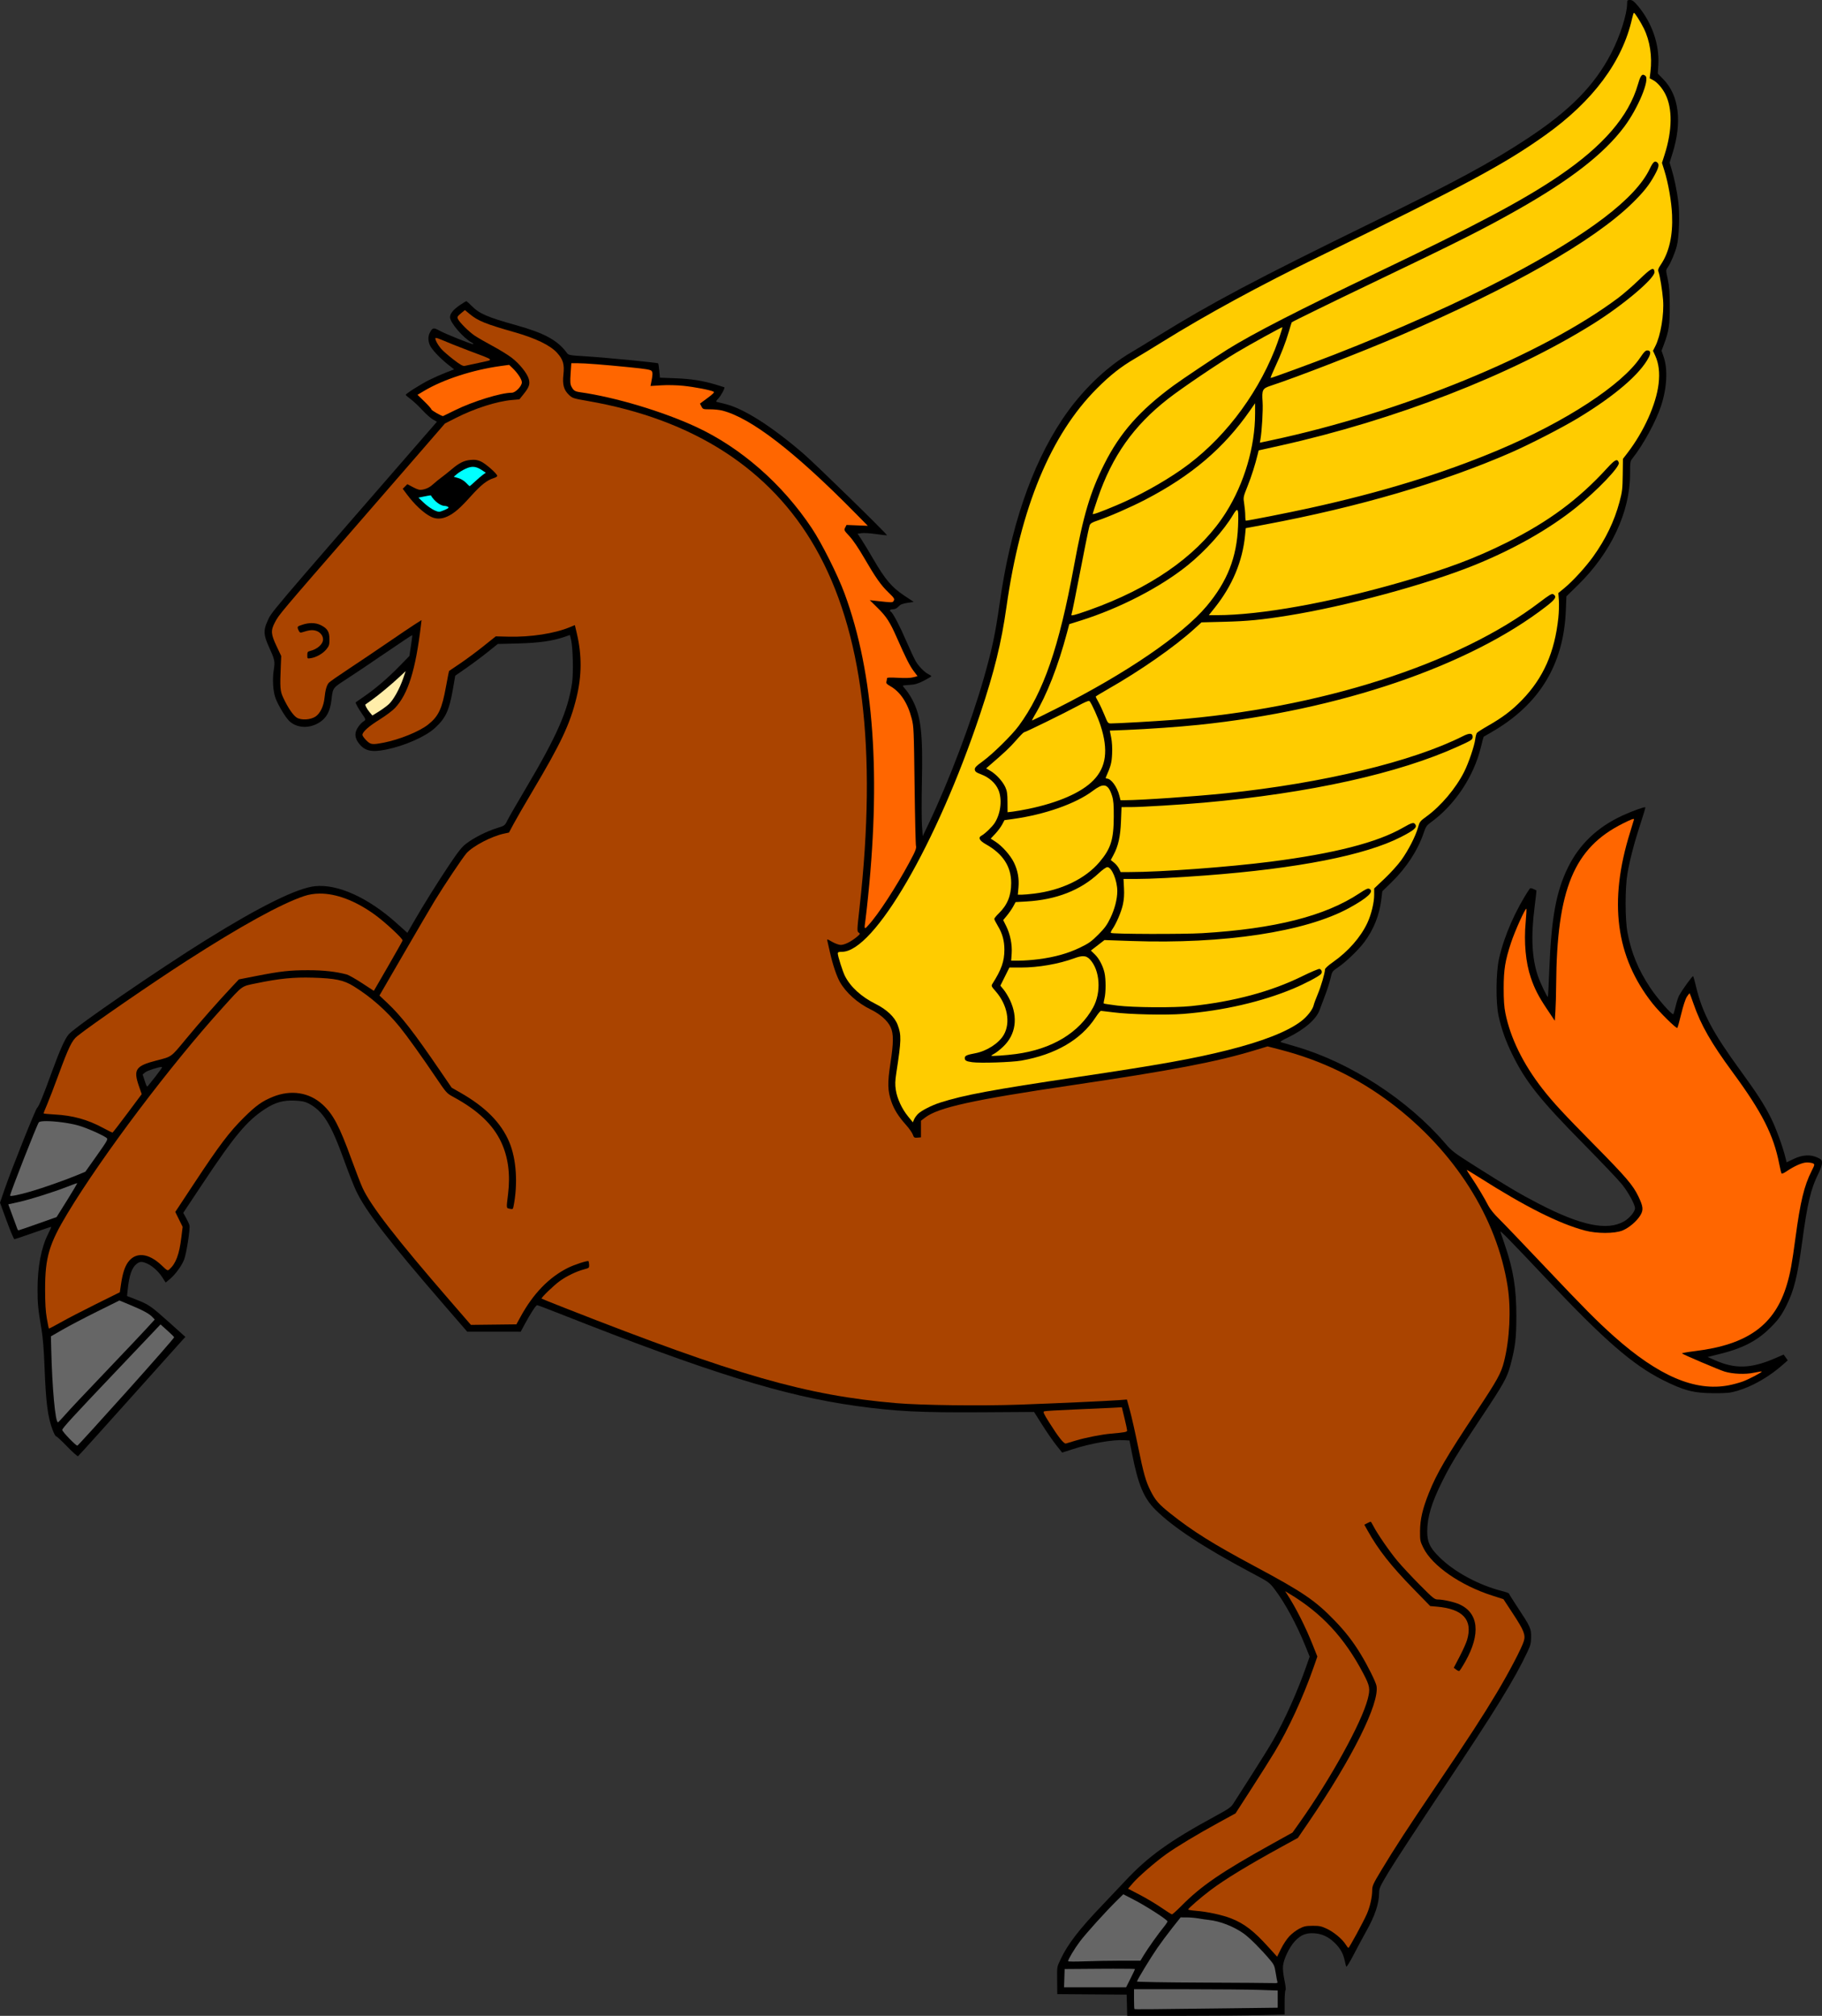
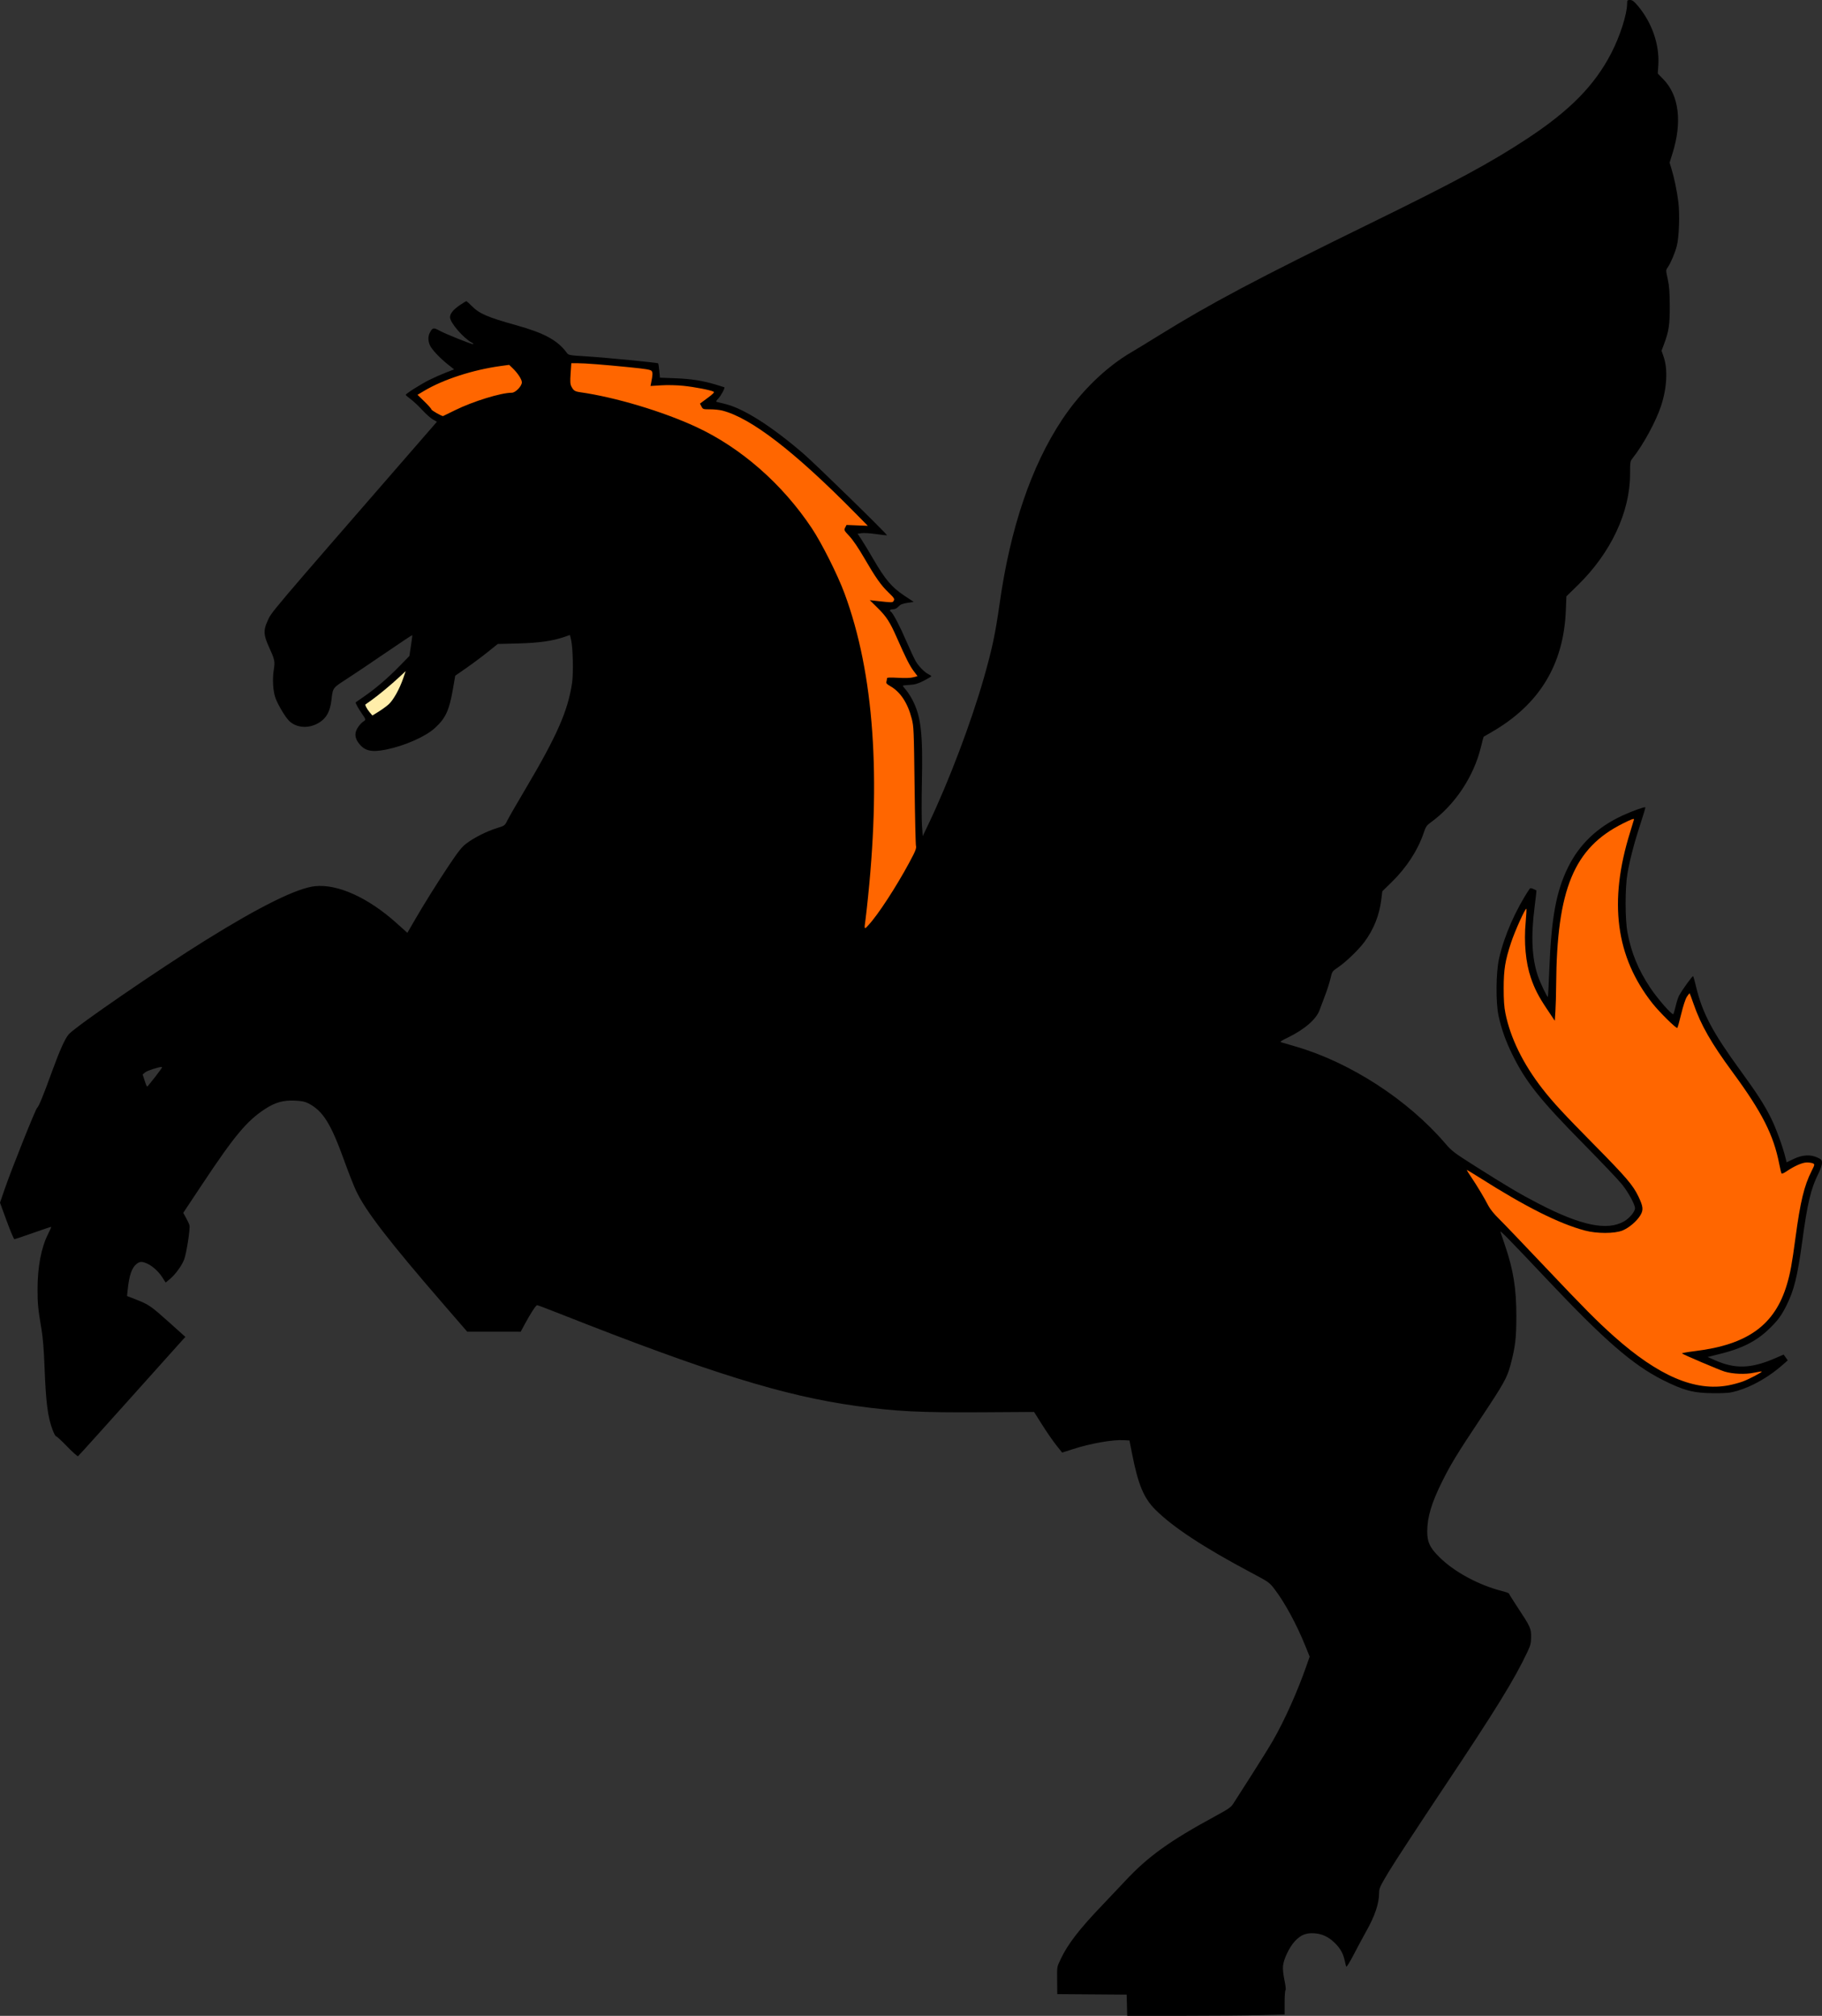
<svg xmlns="http://www.w3.org/2000/svg" version="1.1" viewBox="0 0 2468.3 2730.7">
  <rect x="0" y="0" width="2468.3" height="2730.7" fill="#333333" stroke="none" />
  <g stroke-width="1.333">
    <path transform="translate(7.711 64.21)" d="m2200.5-64.21c-3.609 0-3.899 0.369-3.926 5-0.083 14.322-9.585 43.973-21.471 67-22.464 43.519-55.828 77.528-113.17 115.36-49.497 32.654-97.414 58.551-212.67 114.94-154.74 75.706-216.71 108.56-287.33 152.33-15.033 9.317-31.533 19.383-36.666 22.367-34.67 20.156-68.961 53.52-94.297 91.752-41.488 62.605-69.872 146.06-84.322 247.93-5.958 41.997-10.158 61.879-21.402 101.33-17.294 60.678-47.369 140.11-74.971 198l-7.947 16.668-1.029-14.439c-0.566-7.942-0.607-34.642-0.088-59.334 1.35-64.19-1.139-87.06-11.856-108.89-2.519-5.133-6.72-11.829-9.334-14.879-2.614-3.05-4.754-5.831-4.754-6.182 0-0.351 4.137-0.873 9.193-1.158 7.399-0.418 11.17-1.523 19.332-5.666 5.577-2.831 10.141-5.569 10.141-6.084s-1.468-1.605-3.262-2.422c-5.545-2.526-13.848-10.892-17.945-18.08-2.151-3.774-7.928-16.163-12.836-27.529-8.598-19.911-17.907-37.655-20.643-39.346-2.625-1.622-1.219-3.32 2.75-3.32 2.726 0 5.174-1.206 7.438-3.666 2.622-2.849 5.301-3.964 12.018-5l8.645-1.334-13.043-8.666c-16.575-11.014-25.609-21.651-41.197-48.506-6.437-11.089-13.974-23.537-16.75-27.662l-5.047-7.498 5.604-0.781c3.082-0.429 11.806 0.128 19.387 1.238 7.581 1.11 14.244 1.836 14.807 1.613 1.37-0.543-97.168-96.781-113.38-110.73-43.172-37.154-80.985-61.127-105.88-67.123-5.133-1.236-10.183-2.486-11.221-2.775-1.366-0.381-0.757-1.71 2.211-4.816 3.494-3.657 9.109-14.132 8.027-14.975-0.193-0.15-4.721-1.581-10.061-3.18-19.5-5.838-34.029-8.19-55.785-9.033l-21.494-0.834-0.871-9.391c-0.48-5.165-1.152-9.668-1.492-10.008-1.003-1.003-71.273-7.834-97.314-9.461-23.796-1.486-24.024-1.53-26.668-5.109-12.354-16.722-30.516-26.572-68.482-37.141-38.905-10.83-49.838-15.573-60.234-26.135-3.442-3.497-6.673-6.359-7.178-6.359-0.505-1e-5 -4.438 2.39-8.738 5.311-8.847 6.008-13.367 11.557-13.367 16.41 0 7.257 17.969 28.196 29.484 34.359 1.51 0.808 2.454 1.759 2.1 2.113-0.939 0.939-37.676-13.733-46.025-18.381-7.837-4.363-9.339-4.012-12.979 3.025-2.442 4.722-2.433 10.669 0.025 16.553 2.374 5.681 13.194 17.294 24.496 26.289l8.436 6.713-11.131 4.303c-6.122 2.367-16.219 6.846-22.436 9.953-11.655 5.824-31.94 18.67-31.959 20.238-0.006 0.488 2.979 3.082 6.635 5.766 3.655 2.683 10.705 9.284 15.666 14.668 4.961 5.384 11.481 11.191 14.486 12.902l5.465 3.111-17.465 20.094c-218.93 251.89-205.79 236.39-212.41 250.76-5.269 11.447-4.88 18.321 1.871 33.145 8.44 18.534 8.854 20.433 6.986 32.01-2.128 13.19-0.98 30.024 2.672 39.191 3.873 9.722 12.951 24.795 17.934 29.777 9.081 9.081 24.194 10.914 37.264 4.519 12.38-6.057 18.321-15.667 20.299-32.832 1.88-16.318 1.719-16.087 19.201-27.299 8.75-5.612 32.529-21.576 52.844-35.477 20.315-13.9 37.127-25.084 37.359-24.852 0.233 0.233-0.543 6.695-1.723 14.359l-2.147 13.936-13.475 13.785c-15.705 16.082-31.555 29.698-47.475 40.781-6.233 4.34-11.526 8.028-11.764 8.197-0.747 0.534 3.911 8.967 8.596 15.561 5.251 7.391 5.427 8.407 1.793 10.352-1.49 0.797-4.489 3.909-6.666 6.914-5.58 7.703-5.46 14.903 0.375 22.49 8.207 10.671 17.347 12.728 37.787 8.506 25.136-5.192 53.114-17.661 65.633-29.252 14.534-13.456 19.215-23.719 24.33-53.348l2.992-17.332 14.795-10.258c8.138-5.641 21.104-15.313 28.812-21.492l14.016-11.234 27.316-0.682c28.361-0.706 46.772-3.308 63.072-8.916l7.402-2.547 1.59 6.896c2.46 10.675 3.199 44.992 1.254 58.18-5.531 37.491-20.443 71.465-62.588 142.6-11.909 20.102-23.206 39.715-25.104 43.584-3.442 7.018-3.475 7.041-14.619 10.516-13.543 4.222-30.315 12.695-40.742 20.58-6.238 4.718-10.734 10.335-23.449 29.303-16.071 23.973-34.9 54.185-48.801 78.305l-7.783 13.504-14.789-13.27c-38.452-34.5-79.65-53.134-110.38-49.922-24.211 2.53-74.152 27.162-147.39 72.695-63.942 39.752-174.85 115.9-185.95 127.67-4.952 5.253-12.496 21.975-23.076 51.148-11.717 32.308-17.745 47.007-19.998 48.754-2.143 1.662-34.843 83.514-44.02 110.19l-6.287 18.273 9.047 24.727c4.975 13.599 9.695 24.717 10.488 24.717 0.794-5e-3 12.243-3.846 25.443-8.533 13.2-4.687 24.188-8.344 24.418-8.127 0.23 0.217-1.715 4.633-4.322 9.81-9.225 18.318-14.191 44.405-14.203 74.608-8e-3 19.824 0.715 27.078 5.492 55.17 1.737 10.215 3.103 27.445 3.963 50 1.867 48.93 4.343 68.068 11.109 85.857 1.79 4.706 3.861 8.425 4.604 8.266 0.742-0.16 7.424 6.015 14.848 13.723 7.424 7.707 14.098 13.643 14.832 13.189 0.734-0.453 32.304-35.428 70.158-77.723 37.854-42.294 70.272-78.467 72.041-80.385l3.215-3.488-21.826-19.578c-24.836-22.278-27.635-24.212-44.771-30.93l-12.443-4.879 0.85-8.152c2.087-20.015 5.587-30.173 12.18-35.359 4.224-3.323 6.969-3.48 13.465-0.766 7.339 3.066 16.169 10.905 21.271 18.881l4.57 7.145 5.326-4.359c7.586-6.209 16.585-18.498 19.758-26.978 3.184-8.509 8.323-41.653 7.168-46.232-0.437-1.733-2.514-6.225-4.615-9.984l-3.822-6.836 25.51-38.422c43.828-66.01 60.564-86.099 85.104-102.16 13.86-9.071 24.957-12.214 40.541-11.482 9.398 0.441 13.645 1.294 18.248 3.666 20.056 10.332 30.653 27.38 49.352 79.402 5.272 14.666 12.196 32.238 15.389 39.049 12.793 27.293 44.155 67.966 119.73 155.28l30.865 35.66 36.217 0.012 36.219 0.014 5.547-10.334c7.587-14.132 15.076-25.639 16.695-25.654 0.739-0.006 15.139 5.438 32 12.098 200.52 79.204 302.09 110.79 399.99 124.39 53.863 7.484 86.734 9.136 171.29 8.604l69.951-0.441 10.924 17.334c6.008 9.533 14.57 21.924 19.023 27.535l8.098 10.203 13.871-4.498c24.651-7.993 54.623-13.271 70.086-12.342l7.236 0.436 3.541 18c8.259 41.988 15.893 60.207 31.859 76.041 23.864 23.667 65.645 51.091 129.37 84.914 24.082 12.782 24.721 13.232 31.73 22.377 13.893 18.126 30.053 47.912 41.805 77.057l5.803 14.391-3.809 10.943c-12.505 35.943-29.932 74.926-46.016 102.94-4.631 8.067-17.852 29.367-29.381 47.334-11.529 17.966-22.507 35.127-24.394 38.135-2.903 4.626-6.579 7.174-23.873 16.553-61.889 33.562-91.323 54.678-122.02 87.541-8.664 9.274-23.274 24.717-32.469 34.316-29.982 31.304-45.879 51.947-55.1 71.555-5.535 11.771-5.205 9.737-5.008 30.883l0.158 16.982 94 0.701 0.377 14.334 0.379 14.334h72.404c39.823 0 87.802-0.397 106.62-0.881l34.217-0.881v-16.342c0-8.988 0.557-16.543 1.238-16.787 0.704-0.252 0.086-5.919-1.428-13.109-1.628-7.732-2.414-15.334-2.018-19.512 0.897-9.46 8.683-25.642 16.211-33.689 7.92-8.467 14.968-11.305 26.271-10.578 10.511 0.676 19.128 4.74 27.648 13.039 7.336 7.145 11.384 14.273 13.414 23.625 0.77 3.546 1.718 7.337 2.107 8.424 0.418 1.165 4.684-5.678 10.394-16.668 5.328-10.253 12.734-24.041 16.459-30.641 11.981-21.232 17.642-37.976 17.682-52.307 0.018-6.429 1.031-8.666 12.992-28.668 7.135-11.932 40.597-63.093 74.359-113.69 71.189-106.69 95.832-146.68 113.63-184.37 4.197-8.889 4.875-11.668 4.951-20.299 0.101-11.528-0.845-13.567-19.203-41.352-5.89-8.914-10.709-16.684-10.709-17.266 0-0.582-4.034-2.072-8.965-3.311-31.978-8.032-65.546-26.193-85.734-46.381-12.712-12.712-16.156-20.135-16.102-34.705 0.071-19.158 5.925-38.715 20.137-67.264 11.803-23.71 20.3-37.622 52.752-86.389 30.764-46.23 35.354-54.466 39.863-71.51 6.626-25.042 7.939-35.993 7.975-66.49 0.043-37.026-4.126-62.88-15.465-95.892-2.917-8.493-5.668-16.641-6.113-18.108-0.854-2.81 12.025 10.355 64.564 66 76.079 80.576 114.68 114.1 154.8 134.41 28.713 14.541 42.416 18.122 69.619 18.197 17.735 0.049 22.178-0.38 31.332-3.023 20.849-6.022 43.929-19.242 62.613-35.867l6.311-5.615-2.781-3.906-2.783-3.908-12.098 5.217c-32.39 13.964-53.912 14.538-81.559 2.176l-9.299-4.158 17.131-4.231c29.243-7.221 48.37-16.88 65.324-32.984 12.041-11.438 17.328-18.492 24.256-32.375 10.429-20.901 15.069-39.74 21.496-87.268 6.994-51.717 11.722-71.482 21.975-91.84 2.674-5.31 4.748-11.416 4.748-13.98 0-4.088-0.61-4.841-5.984-7.367-9.563-4.495-20.509-3.891-32.354 1.785l-9.596 4.6-1.373-5.6c-3.79-15.458-12.928-40.572-19.744-54.264-8.944-17.967-19.189-33.888-41.543-64.566-37.926-52.048-51.576-77.941-60.16-114.1-1.654-6.967-3.373-13.099-3.82-13.627-0.779-0.92-14.314 17.747-19.016 26.225-1.241 2.238-3.295 8.57-4.566 14.07-1.271 5.5-2.722 10.485-3.223 11.078-1.574 1.863-21.129-20.438-31.361-35.766-16.04-24.026-25.635-47.309-30.76-74.646-3.374-17.996-3.4-60.585-0.049-80 3.302-19.134 9.297-42.075 17.58-67.268 3.966-12.064 6.971-22.176 6.676-22.471-0.972-0.972-18.484 5.337-31.201 11.24-34.065 15.813-58.346 39.019-73.764 70.498-15.924 32.512-22.428 68.188-25.15 137.97-0.786 20.152-1.651 36.864-1.924 37.137-0.88 0.88-10.283-18.829-13.525-28.35-8.167-23.982-9.601-53.578-4.519-93.232 1.584-12.359 2.693-22.588 2.463-22.73-0.23-0.142-2.165-1.012-4.299-1.932-3.143-1.355-4.097-1.341-5.031 0.065-19.151 28.817-34.434 63.798-41.334 94.609-4.163 18.592-4.483 59.434-0.604 77.125 4.008 18.278 9.662 34.158 18.746 52.666 18.094 36.864 37.436 61.137 96.156 120.67 24.232 24.566 47.876 49.465 52.541 55.332 8.671 10.905 17.406 27.011 17.406 32.096 0 4.631-7.463 13.545-14.894 17.789-22.798 13.02-57.994 5.761-115.11-23.736-25.403-13.12-43.581-23.863-87.381-51.643-28.017-17.769-30.707-19.824-39.816-30.436-50.612-58.957-128.16-109.27-201.67-130.83-9.055-2.656-17.935-5.263-19.732-5.791-2.896-0.85-1.987-1.582 8-6.432 22.916-11.129 38.95-25.024 43.383-37.598 1.18-3.346 4.489-12.176 7.355-19.621 2.866-7.445 6.179-17.82 7.361-23.057 2.126-9.413 2.241-9.584 10.223-15.004 10.633-7.221 27.534-23.467 35.561-34.186 12.454-16.63 20.308-36.102 22.892-56.756l1.518-12.127 12.32-12c20.33-19.802 35.786-43.506 43.709-67.033 2.789-8.283 4.089-10.264 9.1-13.858 32.829-23.544 58.722-62.272 68.424-102.34 1.838-7.59 3.509-13.929 3.715-14.088 0.205-0.159 4.873-2.869 10.373-6.023 64.902-37.229 98.02-91.377 100.97-165.08l0.764-19.094 15.275-14.906c45.003-43.915 70.992-99.231 70.992-151.1 0-16.435 0.075-16.855 3.826-21.619 14.247-18.094 31.202-49.324 38.096-70.17 8.047-24.335 9.387-49.848 3.508-66.795l-2.812-8.107 3.414-9.072c6.514-17.307 7.827-26.171 7.713-52.047-0.083-18.717-0.688-26.642-2.752-36-2.612-11.85-2.612-12.045-0.08-15.639 3.949-5.603 9.83-19.423 12.354-29.027 3.09-11.763 4.206-42.814 2.143-59.547-1.811-14.68-5.604-33.003-9.373-45.275l-2.504-8.156 3.889-12.404c13.349-42.577 8.957-78.639-12.232-100.43l-7.658-7.873 0.734-11.492c1.78-27.864-8.801-58.113-28.318-80.959-4.84-5.665-6.981-7.199-10.047-7.199zm-1989.4 1445.4c0.399 0.006 0.672 0.065 0.793 0.185 0.288 0.288-3.678 5.91-8.812 12.492-5.135 6.582-9.83 12.472-10.436 13.086-1.374 1.393-1.815 0.619-4.746-8.357l-2.365-7.242 3.393-2.916c2.763-2.376 18.322-7.304 22.174-7.248z" />
-     <path transform="translate(7.711 64.21)" d="m55 1454.5c-5.378 0.004-9.19 0.511-10.113 1.631-2.482 3.01-38.953 95.977-38.953 99.295 0 1.418 11.495-0.871 27.457-5.469 16.912-4.871 47.572-15.679 64.543-22.752l10-4.168 15.555-21.953c14.019-19.786 15.336-22.128 13.334-23.719-4.85-3.855-26.859-13.627-37.721-16.748-12.867-3.697-32.271-6.125-44.102-6.117zm41.842 83.963c-0.51 0-6.268 2.097-12.797 4.66-18.948 7.439-50.907 17.528-66.32 20.936l-14.211 3.143 5.885 15.965c3.236 8.781 6.16 16.714 6.5 17.631 0.34 0.917 1.087 1.632 1.66 1.588 0.573-0.044 12.374-4.098 26.225-9.008l25.182-8.928 14.402-22.994c7.921-12.646 13.985-22.992 13.475-22.992zm57.211 158.98-30.393 15.1c-16.716 8.305-37.593 19.242-46.393 24.303l-16 9.201 0.398 16.541c1.3 53.884 5.516 99.875 9.154 99.875 0.389 0 3.498-3.148 6.91-6.996 10.84-12.226 23.743-25.961 63.572-67.67 21.359-22.367 43.735-46.032 49.725-52.59l10.889-11.924-2.99-3.203c-4.346-4.655-12.391-9.073-29.629-16.272l-15.244-6.365zm55.66 32.42-6.889 7.328c-3.789 4.031-28.563 30.116-55.053 57.967-56.282 59.175-71.109 75.356-71.145 77.635-0.036 2.354 18.752 21.85 20.516 21.289 0.802-0.255 30.72-33.088 66.484-72.963 35.764-39.874 64.827-73.098 64.582-73.832s-4.507-4.954-9.471-9.379l-9.025-8.045zm1304.3 771.93-8.801 8.666c-15.193 14.963-41.886 44.53-50.082 55.475-7.239 9.666-15.894 24.145-15.894 26.588 0 0.562 9.996 0.63 22.213 0.148 12.217-0.482 34.276-0.877 49.022-0.877h26.809l4.277-7.15c5.228-8.74 20.29-29.957 27.236-38.367 2.81-3.402 5.109-6.874 5.109-7.715 0-2.17-28.802-20.732-45.672-29.434l-14.217-7.334zm77.674 31.328-11.361 14.334c-6.249 7.883-15.338 20.095-20.195 27.139-9.321 13.515-27.56 43.574-27.56 45.42 0 0.599 40.05 1.248 89 1.441 48.95 0.194 91.913 0.498 95.475 0.676 4.894 0.245 6.313-0.105 5.805-1.43v0.006c-0.37-0.964-1.422-6.515-2.338-12.334-1.498-9.524-2.273-11.301-7.752-17.789-12.364-14.643-27.589-29.844-35.646-35.594-13.338-9.518-32.039-16.812-47.211-18.414-3.3-0.348-9.6-1.263-14-2.033-4.4-0.77-11.648-1.404-16.107-1.408l-8.107-0.014zm-90.943 69.574c-5.698 0.006-11.954 0.032-18.508 0.08l-47.666 0.352-0.385 12.332-0.383 12.334h42.037 42.035l6.014-11.973c3.307-6.585 6.014-12.293 6.014-12.684 0-0.293-12.065-0.459-29.158-0.441zm27.826 27.768v13.111c0 7.211 0.249 13.36 0.553 13.666 0.582 0.584 14.973 0.481 125.78-0.906v-0.004l68.334-0.854v-11.631-11.631l-25-0.873c-13.75-0.48-57.551-0.877-97.334-0.879h-72.332z" fill="#666" />
    <path transform="translate(7.711 64.21)" d="m2334 1812.4c6.065-1.151 14.845-3.529 19.511-5.285 8.757-3.296 26.273-12.551 25.402-13.422-0.271-0.271-4.952 0.458-10.402 1.619-11.685 2.49-28.71 1.822-39.894-1.563-7.217-2.185-55.716-22.817-57.71-24.552-0.565-0.491 7.471-1.933 17.858-3.205 71.23-8.721 107.98-35.38 124.28-90.167 4.618-15.514 6.826-27.555 11.614-63.333 6.515-48.686 11.805-70.608 21.8-90.351 4.296-8.485 4.42-9.095 2.107-10.333-1.352-0.724-5.154-1.316-8.449-1.316-6.138 0-16.876 4.724-28.148 12.384-2.899 1.97-5.66 3.14-6.134 2.599-0.474-0.541-1.907-6.383-3.184-12.983-7.578-39.182-23.389-70.26-63.425-124.67-28.602-38.868-42.652-63.45-52.55-91.939-2.664-7.666-5.075-14.171-5.36-14.456-0.284-0.284-1.992 1.788-3.795 4.605-1.937 3.028-5.05 12.483-7.612 23.122-2.384 9.9-4.762 18.478-5.285 19.063-1.258 1.405-24.183-21.199-33.67-33.198-49.869-63.075-59.656-137.78-30.354-231.7 2.933-9.4 5.332-17.332 5.332-17.626 0-1.424-3.752-0.038-14.841 5.481-66.555 33.123-89.739 89.044-90.647 218.65-0.087 12.467-0.538 28.53-1.002 35.698l-0.843 13.031-10.937-16.364c-11.021-16.49-16.418-26.991-21.43-41.698-7.085-20.788-9.611-47.927-7.056-75.815 0.864-9.431 1.272-17.447 0.906-17.813-1.323-1.323-15.642 30.371-20.752 45.933-8.025 24.44-9.941 36.281-9.979 61.695-0.024 15.897 0.625 25.269 2.339 33.786 6.751 33.542 23.967 68.705 50.046 102.21 14.434 18.547 27.92 33.14 70.851 76.667 42.845 43.439 51.932 54.074 59.247 69.333 6.486 13.531 7.018 18.197 2.876 25.265-4.778 8.153-15.604 17.407-24.509 20.95-10.837 4.312-34.735 4.302-50.871-0.02-35.278-9.45-80.328-32.106-143.18-72.003-9.288-5.896-16.887-10.424-16.887-10.062 0 0.362 2.953 5.034 6.562 10.383 7.731 11.456 17.54 27.866 22.807 38.154 2.227 4.35 7.925 11.402 14.006 17.333 5.639 5.5 33.803 34.9 62.587 65.333 52.495 55.502 70.988 74.132 93.446 94.136 60.487 53.878 109.97 75.043 155.32 66.439z" fill="#f60" />
-     <path transform="translate(7.711 64.21)" d="m2205.8-46.874c-0.433-0.002-1.552 3.447-2.486 7.664-12.922 58.286-53.135 112.24-118.01 158.35-55.283 39.287-106.39 66.727-304.04 163.23-83.459 40.749-154.72 79.513-214.67 116.77-13.2 8.204-29.714 18.246-36.697 22.316-18.916 11.027-33.47 22.457-51.328 40.314-62.846 62.845-103.74 161.41-122.76 295.88-6.955 49.175-16.342 87.378-35.74 145.48-58.685 175.78-143.64 322-187.07 322-4.51 0-5.738 0.484-5.738 2.264 0 3.499 6.636 24.436 9.637 30.402 7.471 14.858 22.193 28.283 41.693 38.014 15.018 7.494 25.797 17.719 29.715 28.19 5.268 14.079 5.099 20.484-1.715 65.039-1.702 11.129-1.84 15.794-0.69 23.334 1.783 11.684 8.248 25.598 16.684 35.904l6.393 7.812 1.666-3.961c0.916-2.178 3.379-5.586 5.475-7.574 4.82-4.574 18.572-11.563 29.809-15.148 32.482-10.364 69.662-17.271 188-34.928 109.9-16.398 155.15-24.509 201.33-36.09 47.49-11.909 81.097-25.106 99.564-39.096 8.399-6.362 15.982-16.1 17.236-22.135 0.384-1.848 2.801-8.367 5.369-14.486 4.543-10.824 9.83-28.919 9.83-33.645 0-1.421 4.296-5.353 10.92-9.994 20.532-14.387 37.457-33.679 46.498-53 5.284-11.291 9.248-27.592 9.248-38.023v-8.693l14.334-13.572c7.883-7.465 17.928-18.576 22.322-24.691 9.577-13.328 19.45-32.558 22.666-44.15 2.23-8.037 2.78-8.756 11.562-15.105 19.466-14.072 39.768-38.133 51.008-60.453 6.062-12.037 13.97-35.323 15.027-44.248 0.432-3.646 1.451-7.483 2.266-8.525 0.815-1.043 7.481-5.315 14.814-9.492 20.008-11.397 32.703-21.021 46.395-35.178 28.816-29.794 44.161-64.54 49.08-111.13 0.792-7.501 1.114-18.139 0.717-23.639l-0.723-10 8.125-6.668c11.357-9.319 28.925-28.512 39.074-42.688 17.01-23.759 28.663-47.933 35.656-73.979 3.702-13.787 4.144-17.507 4.391-36.879l0.275-21.545 5.988-7.787c22.391-29.124 39.087-66.167 42.322-93.893 1.752-15.015 0.27-27.49-4.516-37.986l-3.08-6.756 3.107-6.113c7.274-14.312 12.132-43.383 10.535-63.041-1.043-12.836-4.275-32.76-6.088-37.527-1.113-2.929-0.596-4.529 3.426-10.588 11.025-16.61 16.067-39.235 14.873-66.725-0.802-18.446-5.143-43.291-10.596-60.625l-3.105-9.869 3.623-11.332c10.403-32.545 10.779-62.355 1.031-81.707-4.154-8.247-10.871-16.017-16.432-19.004l-4.881-2.623 1.066-8.666c2.561-20.787-0.696-42.202-8.951-58.859-4.526-9.133-12.155-21.134-13.436-21.139zm12.674 83.93c0.874 0.082 1.829 0.611 2.924 1.52 6.121 5.08-9.976 43.806-28.572 68.744-27.309 36.622-72.745 71.992-144.9 112.8-46.534 26.317-79.083 42.694-198.67 99.957-51.829 24.819-105.72 51.168-107.02 52.33-0.195 0.174-1.903 5.655-3.795 12.182-4.223 14.568-10.809 31.505-19.26 49.535-3.523 7.517-5.991 13.666-5.484 13.666 1.84-1e-5 56.286-19.961 85.537-31.359 85.235-33.213 173.95-73.029 237.36-106.53 108.7-57.427 171.54-105.38 190.7-145.51 4.427-9.276 6.753-11.277 9.988-8.592 3.134 2.601 2.339 6.595-3.404 17.131-7.325 13.438-14.913 22.977-30.244 38.012-52.142 51.132-162.58 114.03-315.7 179.81-51.03 21.92-138.7 55.938-174.14 67.568-11.265 3.697-12.188 5.524-11.057 21.908 0.747 10.817-0.921 39.482-2.973 51.082l-0.74 4.189 15.121-3.217c176.67-37.58 367.38-115.81 470.46-193 6.967-5.216 19.682-16.288 28.258-24.604 16.283-15.788 20.007-17.677 20.828-10.57 0.961 8.321-42.219 44.841-83.469 70.596-110.65 69.086-267.59 130.04-424.66 164.95l-28.156 6.258-1.115 4.604c-3.564 14.703-8.546 30.42-13.844 43.693-6.016 15.071-6.02 15.101-4.6 24.256 0.782 5.041 1.422 12.201 1.422 15.91s0.409 6.746 0.91 6.746c3.034 0 56.923-10.643 85.09-16.805 97.496-21.33 180.68-46.839 256.07-78.521 91.623-38.509 168.37-88.559 193.3-126.05 4.682-7.043 6.919-9.287 9.262-9.287 4.353 0 5.11 3.317 2.103 9.211-11.582 22.702-46.057 52.341-95.902 82.449-22.153 13.382-65.788 35.796-91.494 47-92.543 40.335-205.93 73.502-332.28 97.193l-26.389 4.947-0.969 9.934c-3.409 34.938-17.221 67.954-40.832 97.6l-8.23 10.334 11.016-0.006c58.76-0.029 152.94-16.937 249.46-44.785 62.221-17.952 99.929-32.067 142.89-53.49 56.787-28.32 97.421-58.407 136.11-100.78 10.958-12.001 14.039-13.438 15.943-7.438 1.681 5.297-29.068 37.485-58.053 60.77-36.493 29.316-84.963 56.741-138.22 78.205-64.738 26.09-173.56 55.497-251.78 68.043-36.133 5.795-54.804 7.61-86.65 8.424l-30.652 0.783-10.016 9.086c-26.628 24.155-72.682 56.268-116.57 81.277-9.23 5.26-16.781 9.868-16.781 10.24s1.723 3.75 3.83 7.506c2.107 3.756 5.827 11.778 8.264 17.828 4.196 10.417 4.645 11 8.5 10.988 9.321-0.029 57.944-2.784 82.738-4.688 200.23-15.369 388.01-75.526 498.41-159.67 12.747-9.715 16.308-11.829 18.064-10.729 5.271 3.303 3.397 6.595-9.398 16.504-104.36 80.816-280.21 140.74-471.08 160.52-26.193 2.715-68.974 5.729-97.426 6.867l-22.76 0.91 1.865 9.48c1.182 6.011 1.633 14.163 1.23 22.273-0.603 12.135-1.674 16.129-8.461 31.541-0.408 0.927 0.172 1.668 1.307 1.668 5.761 0 14 11.215 17.006 23.152l1.555 6.18 6.176-0.01c21.661-0.03 94.754-5.061 136.84-9.42 131.11-13.577 252.61-42.882 321.07-77.439 8.683-4.383 12.934-4.122 12.934 0.795 0 4.091-0.753 4.601-19.334 13.072-80.493 36.7-201.54 63.499-344.67 76.311-30.306 2.713-84.804 6.01-99.482 6.018l-12.15 0.01-0.74 19c-0.816 20.926-3.677 33.824-10.168 45.838l-3.695 6.84 4.531 3.613c2.491 1.988 5.505 5.661 6.697 8.162l2.168 4.547h12.086c42.72-0.01 133.92-6.728 191.42-14.107 85.977-11.033 144.16-25.977 178.84-45.936 12.744-7.334 15.067-7.868 17.168-3.941 2.053 3.837-2.552 7.665-19.883 16.529-48.256 24.684-139.4 42.606-264.79 52.068-38.244 2.886-74.741 4.715-94.148 4.719h-16.814l0.654 12.492c0.464 8.863 0.013 15.391-1.566 22.469-2.224 9.996-9.078 25.952-14.299 33.283-1.532 2.151-2.369 4.324-1.863 4.83 1.658 1.658 97.831 1.939 124 0.363 98.049-5.905 166.26-23.205 212.56-53.91 9.181-6.09 11.647-7.175 13.748-6.051 6.62 3.543-2.606 12.189-27.602 25.869-58.98 32.28-169.49 49.051-294.58 44.705l-36.848-1.279-18.385 14.205 5.299 5.172c5.896 5.757 11.023 15.553 13.182 25.186 1.918 8.557 1.872 26.676-0.086 34.451-0.875 3.475-1.32 6.588-0.988 6.92 0.332 0.332 8.66 1.601 18.506 2.822 21.755 2.698 77.191 3.088 99.9 0.703 57.708-6.06 108.28-19.646 150.41-40.406 11.96-5.894 22.624-10.379 23.697-9.967 2.848 1.093 3.776 4.538 1.848 6.861-2.538 3.058-21.818 13.216-37.758 19.894-42.49 17.802-95.357 29.944-148.87 34.19-23.365 1.854-72.812 0.754-94.668-2.106-8.433-1.103-16.011-2.011-16.842-2.018-0.831 0-4.131 4.01-7.334 8.926-19.671 30.196-54.169 50.261-100.49 58.449-13.041 2.305-55.724 3.689-66.666 2.162v-0.002c-8.054-1.124-10-2.224-10-5.656 0-3.035 2.827-4.327 14-6.394 15.627-2.892 32.049-13.422 38.738-24.836 9.633-16.437 5.114-40.922-10.914-59.141-5.772-6.56-6.136-7.379-4.463-10 12.307-19.278 16.298-30.592 16.312-46.244 0.013-12.241-2.701-22.073-8.953-32.44-2.596-4.305-4.721-8.53-4.721-9.389 0-0.858 2.747-4.237 6.106-7.506 11.591-11.284 16.772-24.005 16.772-41.191 0-22.287-11.222-39.456-34.23-52.373-8.887-4.989-10.921-9.07-5.869-11.774 4.639-2.483 14.646-12.156 17.869-17.273 8.271-13.133 10.3-32.397 4.744-45.049-3.931-8.952-12.426-16.51-23.154-20.596-6.725-2.562-8.304-3.737-8.604-6.412-0.306-2.731 1.465-4.606 10.639-11.275 13.558-9.856 39.582-35.452 48.799-47.994 33.713-45.876 54.516-106.06 74.898-216.67 12.678-68.804 21.959-100.01 41.045-138 21.291-42.383 47.94-72.615 93.652-106.24 11.158-8.208 56.048-38.27 72.969-48.865 34.019-21.302 97.167-53.715 205.7-105.58 131.16-62.685 195.73-97.032 243.72-129.65 59.903-40.711 94.502-80.829 106.88-123.94 2.755-9.591 4.652-13.365 7.275-13.119zm-488.9 342c-0.628-0.503-44.752 23.828-62.314 34.361-25.138 15.077-73.628 47.884-92.467 62.561-46.804 36.465-75.886 77.636-95.514 135.22-3.678 10.79-6.686 20.131-6.686 20.76 0 1.294 10.693-2.573 32.463-11.74 28.945-12.189 61.557-30.141 87.394-48.111 54.424-37.852 100.58-96.962 126.82-162.42 4.078-10.172 10.82-30.212 10.305-30.625zm-36.98 102.98-6.883 9.877c-35.473 50.9-79.061 88.038-141.46 120.53-19.9 10.362-49.952 23.51-65.41 28.617-6.961 2.3-9.377 3.77-10.332 6.281-0.685 1.803-3.312 13.889-5.838 26.861-12.952 66.523-18.035 91.922-18.799 93.912-0.723 1.886 0.722 1.716 10.272-1.209 6.113-1.873 19.347-6.611 29.41-10.529 78.53-30.576 136.53-73.847 169.69-126.59 24.78-39.42 39.352-88.976 39.352-133.84v-13.912zm-24.449 144.61c-1.106-0.068-2.82 2.247-5.342 6.481-12.817 21.517-37.612 49.072-61.543 68.398-36.745 29.675-92.009 58.235-144.88 74.873l-15.543 4.893-2.893 10.914c-12.13 45.773-27.5 85.074-44.033 112.58-2.314 3.85-3.833 7-3.375 7 0.458 0 15.658-7.468 33.777-16.594 93.206-46.946 169.86-99.272 202.66-138.35 27.942-33.283 40.798-65.891 42.52-107.84 0.636-15.508 0.487-22.242-1.355-22.355zm-200.26 258.68c-1.616-0.292-6.321 1.771-15.672 6.82-17.511 9.456-70.912 35.637-72.69 35.637-0.671-1e-5 -5.566 4.99-10.875 11.088-8.321 9.558-15.301 16.134-36.453 34.342l-3.984 3.428 5.934 3.477c7.753 4.544 16.523 14.159 20.1 22.039 2.307 5.082 2.872 8.951 2.936 20.106l0.078 13.81 7.307-0.859c4.019-0.472 13.32-2.103 20.668-3.623 40.943-8.47 72.08-22.127 88.274-38.721 17.455-17.886 20.501-41.038 9.758-74.182-3.57-11.013-11.74-29.194-14.871-33.094-0.109-0.136-0.277-0.226-0.508-0.268zm20.066 114.5c-3.791-0.204-8.615 2.274-15.17 7.24-22.88 17.334-65.176 32.239-108.28 38.156l-11.426 1.568-3.148 5.936c-1.732 3.265-5.93 8.9-9.328 12.52l-6.18 6.58 6.383 4.096c9.062 5.815 20.234 18.39 25.025 28.168 5.265 10.745 7.276 21.814 6.184 34.031l-0.863 9.666h5.055c2.78 0 10.457-0.662 17.057-1.467v-0.004c37.013-4.513 69.432-20.163 88.52-42.734 15.366-18.171 19.186-30.234 19.356-61.129 0.088-16.062-0.401-22.328-2.191-28.123-2.948-9.544-6.116-14.241-10.99-14.504zm4.457 110.63c-1.604 0-6.569 3.517-11.564 8.189-24.736 23.139-57.696 36.007-98.145 38.314l-14.559 0.83-3.268 6c-1.796 3.3-5.579 8.788-8.404 12.195l-5.137 6.195 4.012 8.027c5.483 10.972 8.341 25.204 7.479 37.248l-0.693 9.668h11.164c6.139 0 18.026-0.9 26.416-2 21.751-2.851 39.39-7.801 55.527-15.58 11.981-5.776 15.594-8.334 24.836-17.59 8.63-8.643 11.937-13.156 16.369-22.336 5.957-12.34 9.422-25.727 9.459-36.549 0.05-14.449-7.465-32.613-13.492-32.613zm-33.02 120.64c-3.017 0.027-6.676 0.94-11.465 2.701-21.512 7.912-48.863 12.658-72.936 12.658h-15.262l-6.104 12.27-6.104 12.27 4.484 5.473c2.467 3.01 6.305 9.361 8.529 14.113 11.156 23.841 7.825 46.788-9.141 62.971-4.15 3.959-9.478 8.198-11.84 9.42-2.362 1.221-4.295 2.536-4.295 2.922 0 0.874 19.95-0.489 33.334-2.277 48.782-6.518 85.66-28.735 104.54-62.973 11.356-20.596 9.397-50.574-4.258-65.17-2.788-2.98-5.604-4.411-9.482-4.377z" fill="#fc0" />
    <path transform="translate(7.711 64.21)" d="m766.25 427.79-0.943 13.84c-0.761 11.158-0.55 14.6 1.086 17.764 2.873 5.556 4.656 6.689 12.207 7.762 47.26 6.716 111.5 25.956 156.8 46.961 60.617 28.109 116.85 77.352 156.65 137.19 13.579 20.411 35.074 63.261 44.389 88.488 39.984 108.29 49.93 249.14 30.131 426.67-1.104 9.9-2.326 19.951-2.717 22.334-0.391 2.384-0.133 4.334 0.574 4.334 0.707 0 5.041-4.651 9.631-10.334 15.436-19.115 40.841-59.874 55.795-89.512 2.929-5.806 3.998-9.407 3.361-11.332-0.513-1.552-1.375-38.523-1.916-82.156-0.932-75.251-1.13-79.91-3.869-90.535-5.543-21.499-15.484-36.415-29.529-44.309-4.287-2.409-5.306-3.653-4.734-5.779 0.4-1.49 0.736-3.463 0.746-4.383 0.014-1.291 3.439-1.481 15.018-0.836 9.809 0.547 16.962 0.3 20.67-0.713l5.672-1.551-5.242-6.947c-5.317-7.048-10.59-17.491-22.57-44.701-9.535-21.658-14.17-28.866-26.195-40.734l-10.666-10.527 7.332 0.816c24.207 2.696 23.64 2.7 25.195-0.207 1.28-2.391 0.412-3.723-7.143-10.977-10.234-9.828-17.582-20.301-33.498-47.748-7.265-12.527-14.81-23.604-19.457-28.564-7.314-7.807-7.526-8.232-5.756-11.654l1.838-3.553 28.82 1.168-17.332-17.594c-81.791-83.024-141.27-128.81-180-138.56-3.667-0.923-11.024-1.666-16.348-1.652-9.353 0.024-9.747-0.107-11.688-3.859l-2.008-3.883 10.195-7.541c7.734-5.72 9.722-7.807 8.229-8.643-3.818-2.137-25.905-6.411-41.053-7.945-8.993-0.911-21.328-1.182-29.846-0.654l-14.516 0.9 0.885-4.418c2.168-10.813 2.276-13.821 0.574-15.939-1.383-1.721-7.758-2.79-29.76-4.988-36.213-3.618-60.308-5.488-70.701-5.488h-8.314zm-84.211 2.248-11.721 1.609c-37.411 5.138-77.275 18.07-103.22 33.484l-9.219 5.475 9.359 9.068c5.148 4.987 9.361 9.744 9.361 10.57 0 1.41 14.546 9.72 16.006 9.145 0.37-0.146 7.57-3.678 16-7.848 24.327-12.034 62.337-23.752 77.047-23.752 4.994 0 13.613-8.926 13.613-14.098 0-3.938-5.606-12.518-12.486-19.111l-4.74-4.543z" fill="#f60" />
-     <path transform="translate(7.711 64.21)" d="m622.13 355.8-4.432 3.641c-6.017 4.945-6.471 5.788-4.799 8.912 2.628 4.91 14.911 17.021 22.367 22.053 4.033 2.722 14.91 9.003 24.172 13.957 9.261 4.954 20.919 12.119 25.906 15.922 10.637 8.111 21.218 21.276 23.293 28.982 1.879 6.979 0.493 11.028-6.963 20.32l-5.742 7.154-10 0.873c-20.717 1.808-50.831 11.457-76.432 24.492l-14.432 7.348-34.217 39.502c-18.82 21.726-56.134 64.702-82.918 95.502-107.89 124.07-107.54 123.65-113.25 134.5-5.788 11.004-5.455 15.773 2.244 32.084l6.334 13.418-0.541 12.668c-1.31 30.702-1.002 34.667 3.447 44.174 6.156 13.155 13.21 23.519 18.088 26.58 6.121 3.841 18.755 3.112 25.551-1.475 6.283-4.24 11.016-14.115 12.117-25.279 1.029-10.436 2.938-17.157 5.803-20.432 1.17-1.337 13.544-9.96 27.498-19.16 13.954-9.2 37.37-24.972 52.037-35.047 14.667-10.075 31.039-21.113 36.383-24.529l9.715-6.211-0.834 7.021c-7.218 60.741-17.328 93.014-35.107 112.08-3.277 3.513-12.694 10.567-20.928 15.676-14.823 9.198-23.229 16.728-23.229 20.807 0 1.161 2.329 4.44 5.176 7.287 5.918 5.918 7.913 6.197 23.244 3.264 21.642-4.141 48.719-15.13 60.613-24.602 14.136-11.256 18.669-20.952 24.256-51.861 2.025-11.206 3.915-20.559 4.197-20.783 0.283-0.225 7.113-4.852 15.18-10.283 8.067-5.431 22.153-15.875 31.301-23.207l16.633-13.33 17.367 0.422c30.082 0.729 62.107-4.219 82.936-12.812l6.902-2.848 2.777 11.83c6.807 28.995 6.638 56.688-0.527 86.184-8.707 35.842-20.857 61.694-59.789 127.2-10.242 17.233-21.572 36.84-25.178 43.57l-6.557 12.238-6.764 1.449c-16.88 3.62-41.814 16.636-50.691 26.463-4.917 5.443-30.14 43.152-43.439 64.945-4.475 7.333-23.085 39.114-41.355 70.623l-33.221 57.291 10.594 9.965c18.986 17.861 35.658 39.286 71.967 92.486l15.262 22.363 11.893 6.789c33.906 19.36 54.973 40.616 66.045 66.635 9.821 23.079 12.04 57.016 5.754 88-0.636 3.135-1.135 3.394-4.975 2.588-4.868-1.022-4.735 0.147-2.275-20.072 3.224-26.498 0.126-49.891-9.27-70-11.208-23.99-31.647-43.354-64.721-61.314-9.119-4.952-9.655-5.544-23.334-25.807-19.731-29.228-39.52-56.863-49.477-69.096-17.989-22.101-38.765-40.461-62.301-55.059-13.622-8.449-24.734-10.787-55.627-11.705-25.612-0.761-45.003 1.164-75.828 7.531-21.298 4.399-17.977 2.023-45.916 32.838-70.405 77.65-162.87 200.21-210.2 278.61-25.169 41.691-30.545 59.884-30.533 103.33 0.01 18.687 0.659 29.732 2.324 39.268 1.274 7.297 2.535 13.486 2.801 13.752 0.266 0.266 7.499-3.501 16.074-8.369 8.575-4.869 30.087-16.031 47.805-24.805l32.215-15.953 1.549-10.537c2.182-14.833 5.094-24.003 9.594-30.215 10.34-14.274 27.801-12.6 45.592 4.369 7.736 7.378 8.001 7.508 10.584 5.17 8.694-7.868 13.227-20.11 16.066-43.391l1.713-14.043-4.986-10.088-4.986-10.09 25.912-39.234c33.787-51.162 47.308-69.05 66.9-88.5 16.406-16.287 24.877-22.343 39.529-28.262 24.436-9.87 49.117-6.033 67.143 10.441 14.389 13.15 22.832 29.131 39.176 74.144 5.877 16.185 12.729 33.834 15.227 39.219 11.247 24.251 45.678 68.638 118.14 152.29l28.484 32.883 61.611-0.715 5.85-10.666c16.95-30.907 38.252-52.904 63.619-65.693 8.747-4.41 26.987-10.384 28.15-9.221 0.397 0.397 0.816 2.632 0.93 4.969 0.197 4.046-0.123 4.334-6.723 6.051-10.227 2.66-23.569 9.055-32.867 15.754-8.341 6.009-25.877 22.947-24.797 23.951 0.326 0.303 14.693 6.09 31.926 12.859 232.18 91.203 326.5 118.29 448.34 128.73 33.849 2.902 114.32 3.906 166.33 2.074 47.982-1.69 120.41-4.98 136.16-6.186l10.16-0.777 4.131 15.076c2.272 8.292 7.135 29.814 10.807 47.828 7.602 37.294 10.448 47.446 16.971 60.508 6.551 13.119 11.145 18.385 27.076 31.037 30.393 24.137 57.628 41.171 114.44 71.576 65.147 34.868 81.918 46.273 108.27 73.629 14.404 14.95 24.604 28.131 35.066 45.305 9.297 15.262 20.288 37.314 21.346 42.828 4.467 23.297-32.652 97.879-91.998 184.85l-14.43 21.145-20.668 11.324c-47.13 25.825-78.155 44.713-97.867 59.58-13.019 9.82-30.133 24.662-30.133 26.135 0 0.518 4.742 1.307 10.537 1.754 15.103 1.165 35.974 5.684 47.635 10.316 18.083 7.183 30.554 16.775 50.596 38.916l11.752 12.984 5.223-10.658c2.872-5.862 8.005-13.588 11.406-17.17s9.486-8.201 13.52-10.264c6.202-3.172 8.979-3.757 18-3.791 9.197-0.035 11.86 0.528 19.332 4.068 9.526 4.514 20.937 14.067 25.369 21.238 1.567 2.535 3.25 4.598 3.74 4.588 1.115-0.024 20.205-35.183 24.967-45.98 4.208-9.541 7.202-22.8 7.234-32.029 0.021-6.064 1.195-8.641 12.441-27.332 18.095-30.072 35.49-56.784 75.518-115.97 43.586-64.449 61.287-91.679 81.012-124.62 16.304-27.231 33.729-60.537 36.438-69.646 2.519-8.474 0.18-14.384-14.613-36.938l-13.035-19.873-15.201-4.861c-42.901-13.72-81.337-40.38-93.291-64.707-4.322-8.796-4.572-10.061-4.481-22.668 0.116-15.984 3.473-30.369 12.117-51.906 10.62-26.461 23.382-48.287 64.373-110.11 28.36-42.773 33.216-51.565 37.283-67.494 7.685-30.098 9.682-70.931 4.963-101.45-14.414-93.23-71.869-183.73-157.96-248.8-45.125-34.109-94.523-57.942-149.77-72.26l-17.5-4.535-17.471 5.295c-52.112 15.792-112.23 27.275-247.47 47.27-134.63 19.904-181.2 30.17-199.1 43.891l-5.568 4.268v11.244 11.244l-4.709 0.397c-4.297 0.362-4.856 3e-4 -6.377-4.213-0.917-2.535-4.981-8.326-9.033-12.867-10.403-11.659-16.185-20.839-19.961-31.697-5.078-14.601-5.366-25.397-1.369-51.33 4.422-28.693 4.496-40.651 0.307-49.648-4.093-8.789-14.096-17.628-27.094-23.938-17.614-8.551-33.477-22.746-41.629-37.254-4.513-8.032-9.69-23.491-13.436-40.115-1.487-6.6-3.029-13.409-3.426-15.131-0.718-3.112-0.677-3.105 6.498 1 3.971 2.272 9.12 4.131 11.443 4.131 5.14 0 13.488-4.062 21.197-10.314 5.365-4.351 5.58-4.773 3.268-6.393-2.404-1.683-2.37-2.682 1.152-34.18 24.004-214.67 4.349-374.45-59.922-487.11-60.822-106.62-165.05-173.9-307.96-198.78-20.346-3.543-21.093-3.79-26.115-8.621-6.706-6.452-8.699-13.883-7.234-26.973 1.573-14.057-0.356-20.719-8.617-29.758-9.335-10.215-29.03-19.739-57.645-27.875-39.338-11.185-49.552-15.343-60.902-24.793l-6.234-5.189zm-39.426 37.729c-0.186-0.001-0.313 0.028-0.373 0.088-1.313 1.313 2.832 9.207 7.82 14.889 2.426 2.763 9.793 9.182 16.371 14.266 9.284 7.175 12.718 9.114 15.352 8.662 1.866-0.32 11.029-2.29 20.363-4.377 19.831-4.434 21.729-2.427-15.652-16.57-13.208-4.997-28.372-11.033-33.697-13.414-4.66-2.083-8.879-3.535-10.184-3.543zm51.164 165.09c3.565 0.012 6.243 0.681 9.873 2.287 6.447 2.852 22.191 16.72 22.191 19.547 0 0.872-2.278 2.269-5.062 3.103-8.678 2.6-17.182 9.332-30.373 24.045-14.845 16.558-22.676 23.359-31.896 27.697-8.04 3.782-15.556 3.945-22.488 0.484-9.996-4.989-22.192-16.365-32.807-30.598l-5.426-7.277 3.115-3.113 3.113-3.115 7.887 4.148c6.277 3.302 8.835 3.971 12.533 3.277 6.009-1.127 10.424-3.46 15.48-8.176 2.242-2.091 6.742-5.749 10-8.129 3.258-2.38 9.524-7.376 13.924-11.104 10.521-8.913 16.859-12.051 26.008-12.881 1.454-0.132 2.739-0.201 3.928-0.197zm-219.87 221.26c4.825-0.085 9.268 0.888 13.24 2.918 8.749 4.471 11.361 8.832 11.361 18.975 0 7.461-0.483 9.041-4.143 13.562-4.636 5.728-13.473 10.802-20.918 12.01-4.934 0.801-4.939 0.796-4.939-4.014 0-4.151 0.505-4.938 3.666-5.697 10.061-2.418 17.666-9.236 17.666-15.836 0-4.938-4.048-9.906-9.367-11.5-5.16-1.546-9.088-1.113-19.377 2.143-2.111 0.668-3.113 0.063-4.334-2.617-2.353-5.165-2.175-5.43 5.232-7.822 4.175-1.348 8.159-2.055 11.912-2.121zm11.387 366.38c-7.432 0.045-14.507 1.166-21.127 3.389-31.252 10.491-84.992 40.078-158.33 87.168-46.502 29.86-130.64 87.795-148.99 102.58-7.197 5.802-11.702 15.111-25.537 52.76-5.867 15.964-12.799 33.989-15.404 40.055-2.605 6.066-4.736 11.365-4.736 11.775 0 0.411 6.75 1.095 15 1.52 24.479 1.26 44.845 6.902 65.666 18.189 6.6 3.578 12.372 6.413 12.826 6.303 0.455-0.111 9.531-11.868 20.17-26.127l19.344-25.926-3.836-11.072c-7.741-22.34-4.341-27.254 23.873-34.504 21.069-5.414 19.301-4.126 39.842-29.02 18.101-21.937 43.424-50.691 62.709-71.205l9.072-9.65 23.334-4.572c33.105-6.487 45.675-7.888 70.666-7.873 20.68 0.012 37.471 1.876 52.064 5.775 2.602 0.695 11.935 5.976 20.74 11.734l16.01 10.471 19.26-33.291c10.593-18.31 19.438-34.024 19.654-34.922 0.596-2.468-24.292-25.497-38.512-35.635-25.975-18.519-51.469-28.062-73.764-27.926zm1086.7 695.83-14.088 0.793c-7.748 0.436-30.887 1.475-51.42 2.311-20.533 0.835-38.355 1.915-39.602 2.398-1.929 0.748-0.956 2.962 6.539 14.877 12.735 20.245 20.16 29.586 22.846 28.742 1.218-0.383 7.259-2.203 13.424-4.045 13.413-4.007 34.596-8.162 47.459-9.311 19.369-1.729 22-2.238 22-4.268 0-1.081-1.61-8.611-3.578-16.732l-3.58-14.766zm337.06 155.05c0.388 0 1.996 2.549 3.572 5.666 5.258 10.397 22.125 34.852 32.875 47.666 5.845 6.967 19.421 21.517 30.17 32.334 18.16 18.274 19.895 19.668 24.51 19.689 6.977 0.032 21.816 3.344 28.766 6.418 26.452 11.701 29.48 40.141 8.285 77.779-3.803 6.754-7.478 12.452-8.166 12.664-0.688 0.212-2.639-0.68-4.334-1.982l-3.08-2.369 7.971-15.266c4.384-8.396 8.921-18.527 10.082-22.51 7.922-27.184-5.521-41.974-40.926-45.035l-9.035-0.781-22.422-22.994c-31.229-32.025-47.826-53.133-62.572-79.582l-4.256-7.635 3.928-2.031c2.16-1.117 4.245-2.031 4.633-2.031zm-115.91 94.06 2.59 3.969c12.017 18.424 25.278 44.746 35.42 70.301l5.689 14.332-5.008 14.334c-14.108 40.393-34.034 83.661-53.033 115.16-5.478 9.081-19.6 31.456-31.381 49.721l-21.422 33.209-23.094 12.629c-28.765 15.729-57.18 32.841-70.955 42.73-14.88 10.683-37.68 30.502-45.158 39.256l-6.344 7.426 16.022 8.369c8.812 4.603 21.87 12.396 29.016 17.316 7.145 4.921 13.604 9.002 14.354 9.068 0.75 0.067 6.451-5.029 12.668-11.322 27.028-27.359 54.348-46.024 123.67-84.494l27.035-15.002 9.598-13.531c42.093-59.344 83.962-135.24 92.25-167.22 3.62-13.971 2.984-17.674-5.971-34.723-25.527-48.602-56.45-81.897-100.62-108.33l-5.334-3.191z" fill="#a40" />
    <path transform="translate(7.711 64.21)" d="m518.55 890.16c6.403-5.565 15.038-20.973 20.109-35.88l3.191-9.382-8.399 7.857c-10.968 10.26-28.962 25.199-38.187 31.704-4.033 2.844-7.581 5.356-7.883 5.581-0.951 0.71 2.078 6.323 5.799 10.745l3.578 4.252 8.038-4.954c4.421-2.725 10.611-7.19 13.754-9.922z" fill="#fea" />
-     <path transform="translate(7.711 64.21)" d="m632.95 568.17c-3.027 0.001-6.17 0.878-9.891 2.588-3.918 1.801-9.142 4.98-11.609 7.066l-4.486 3.793 6.156 1.795c3.638 1.061 7.925 3.648 10.484 6.328 2.381 2.494 4.573 4.575 4.869 4.625 0.296 0.05 3.595-2.771 7.332-6.271 3.737-3.5 8.554-7.62 10.701-9.156l3.904-2.793-5.385-3.564c-4.486-2.968-8.184-4.412-12.076-4.41zm-57.201 38.627c-0.861 0.022-4.296 0.606-8.307 1.424l-8.332 1.701 7.391 6.99c7.032 6.651 16.436 12.154 20.768 12.154 1.1 0 4.685-1.218 7.967-2.707 4.647-2.108 5.532-2.982 4-3.951-1.082-0.684-3.041-1.252-4.354-1.264-5.853-0.05-14.27-6.42-18.928-14.322-0.012-0.021-0.082-0.029-0.205-0.025z" fill="#0ff" />
  </g>
</svg>